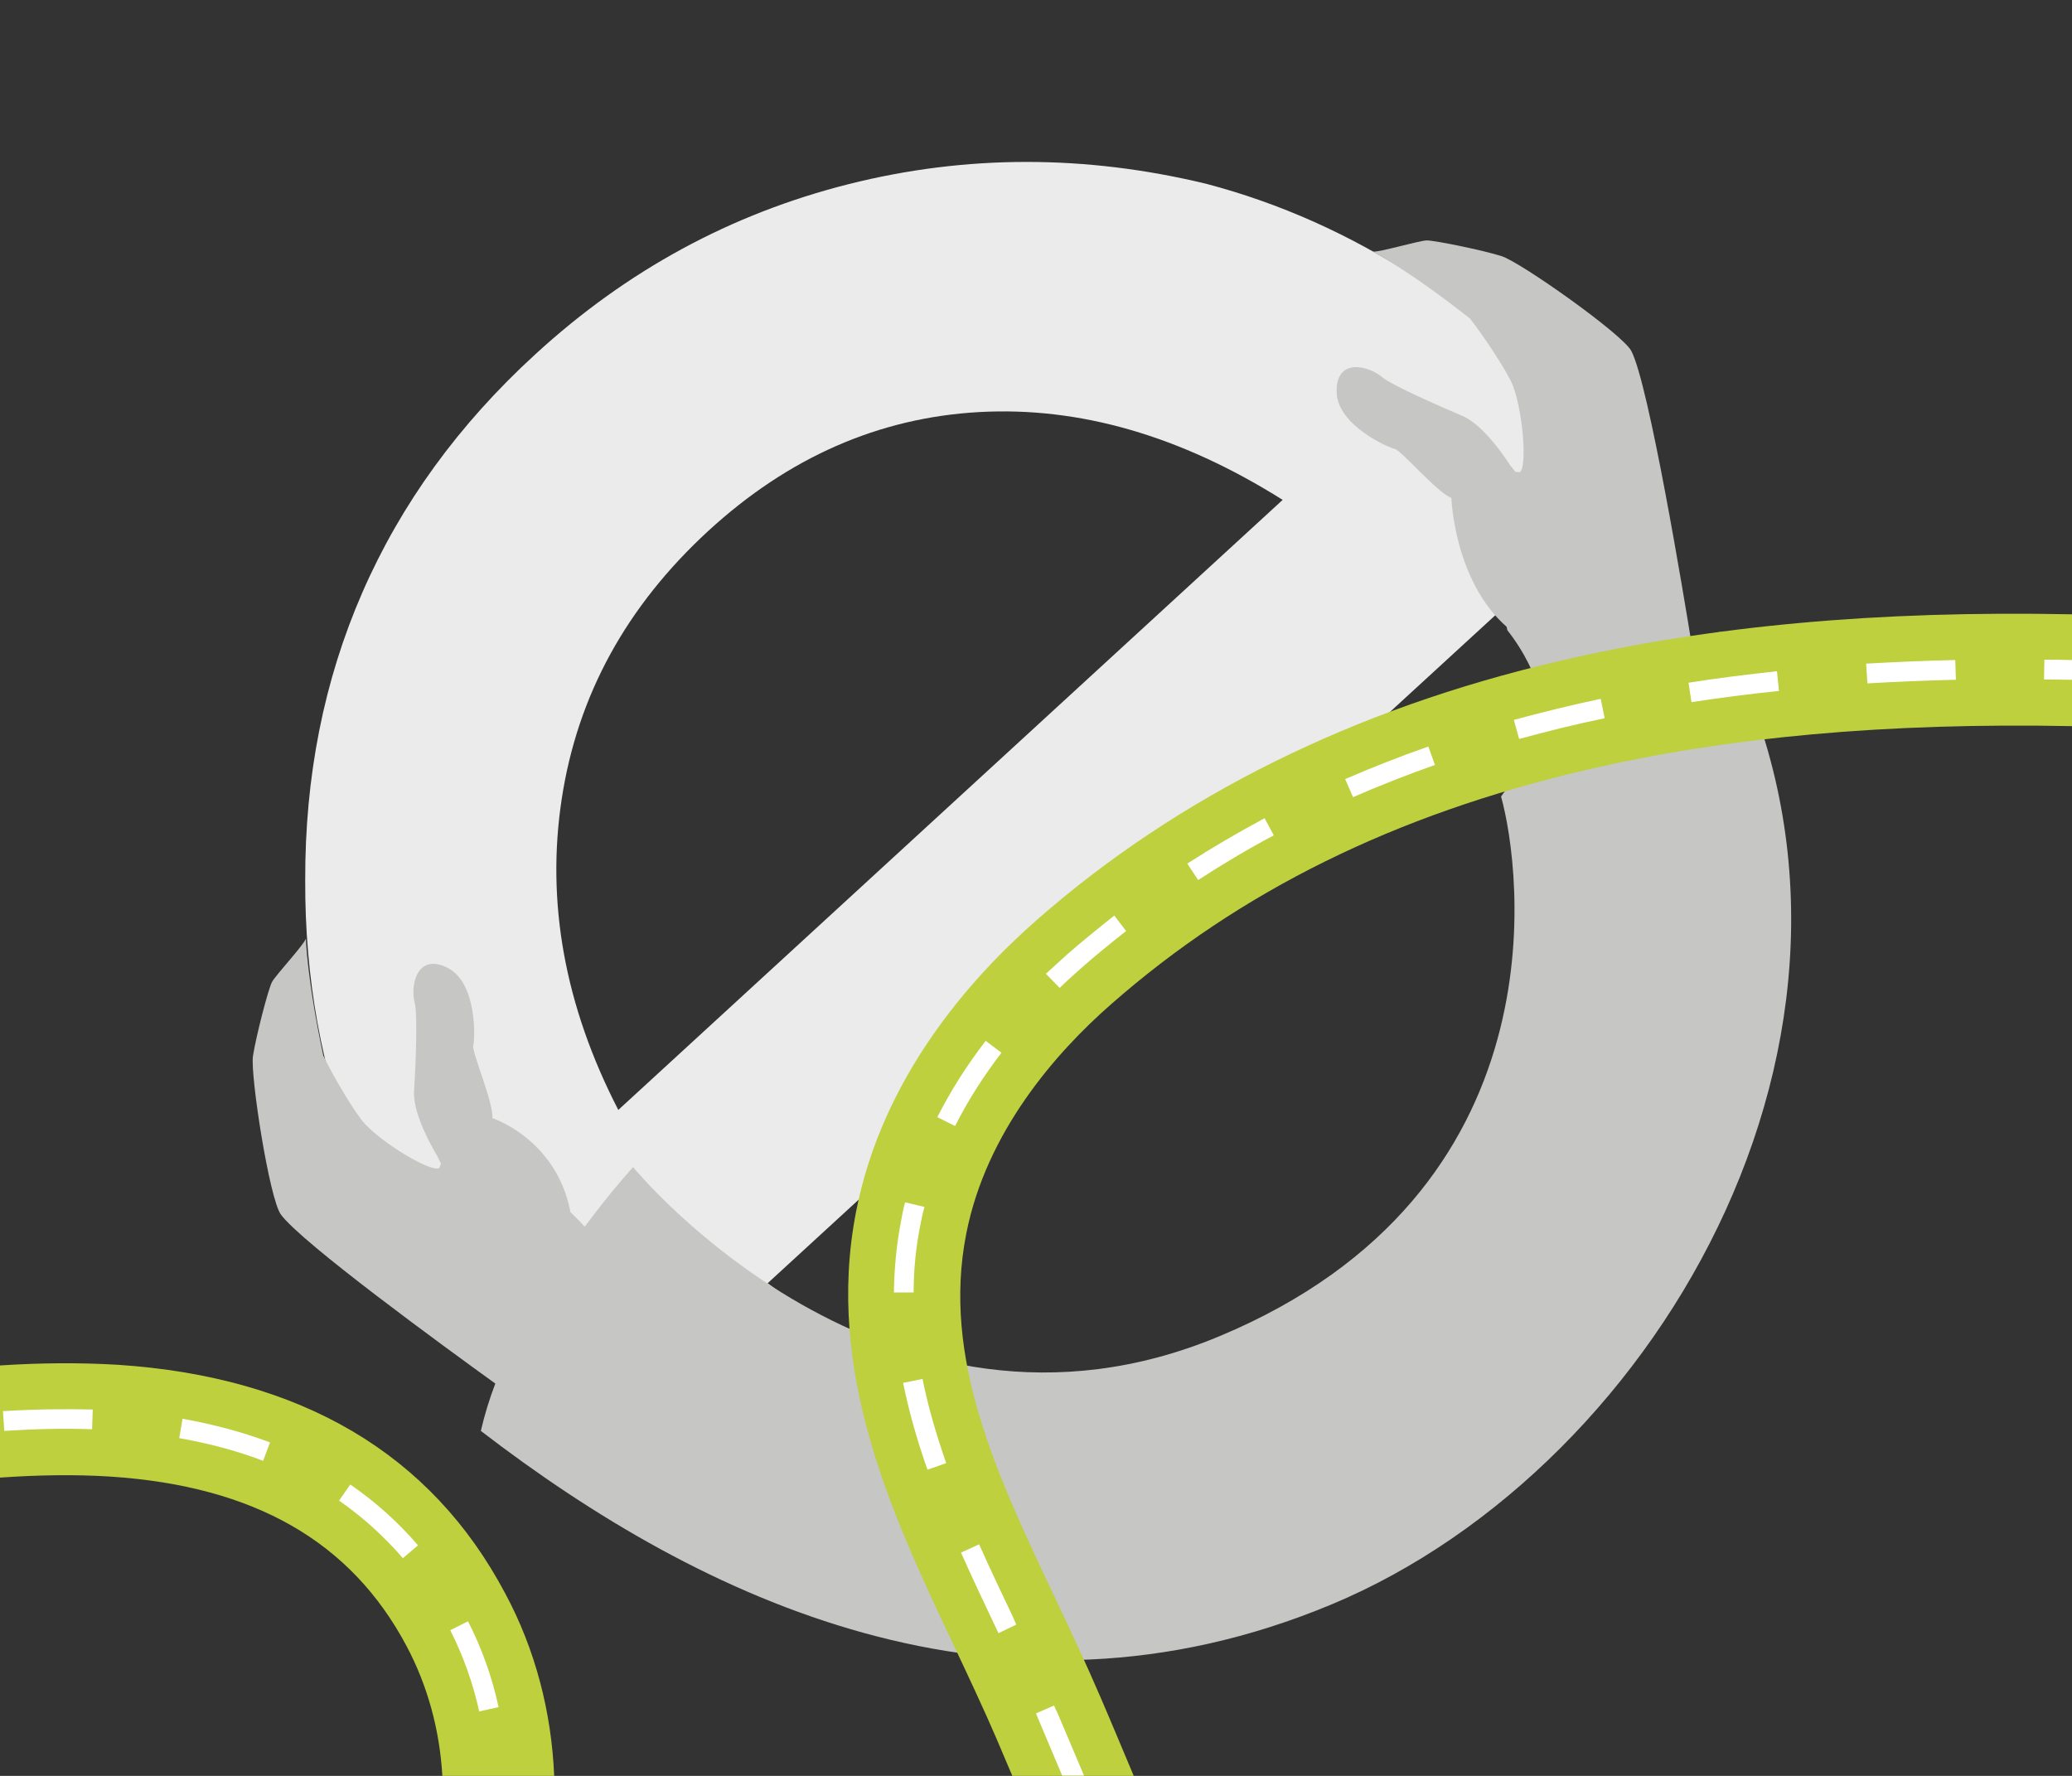
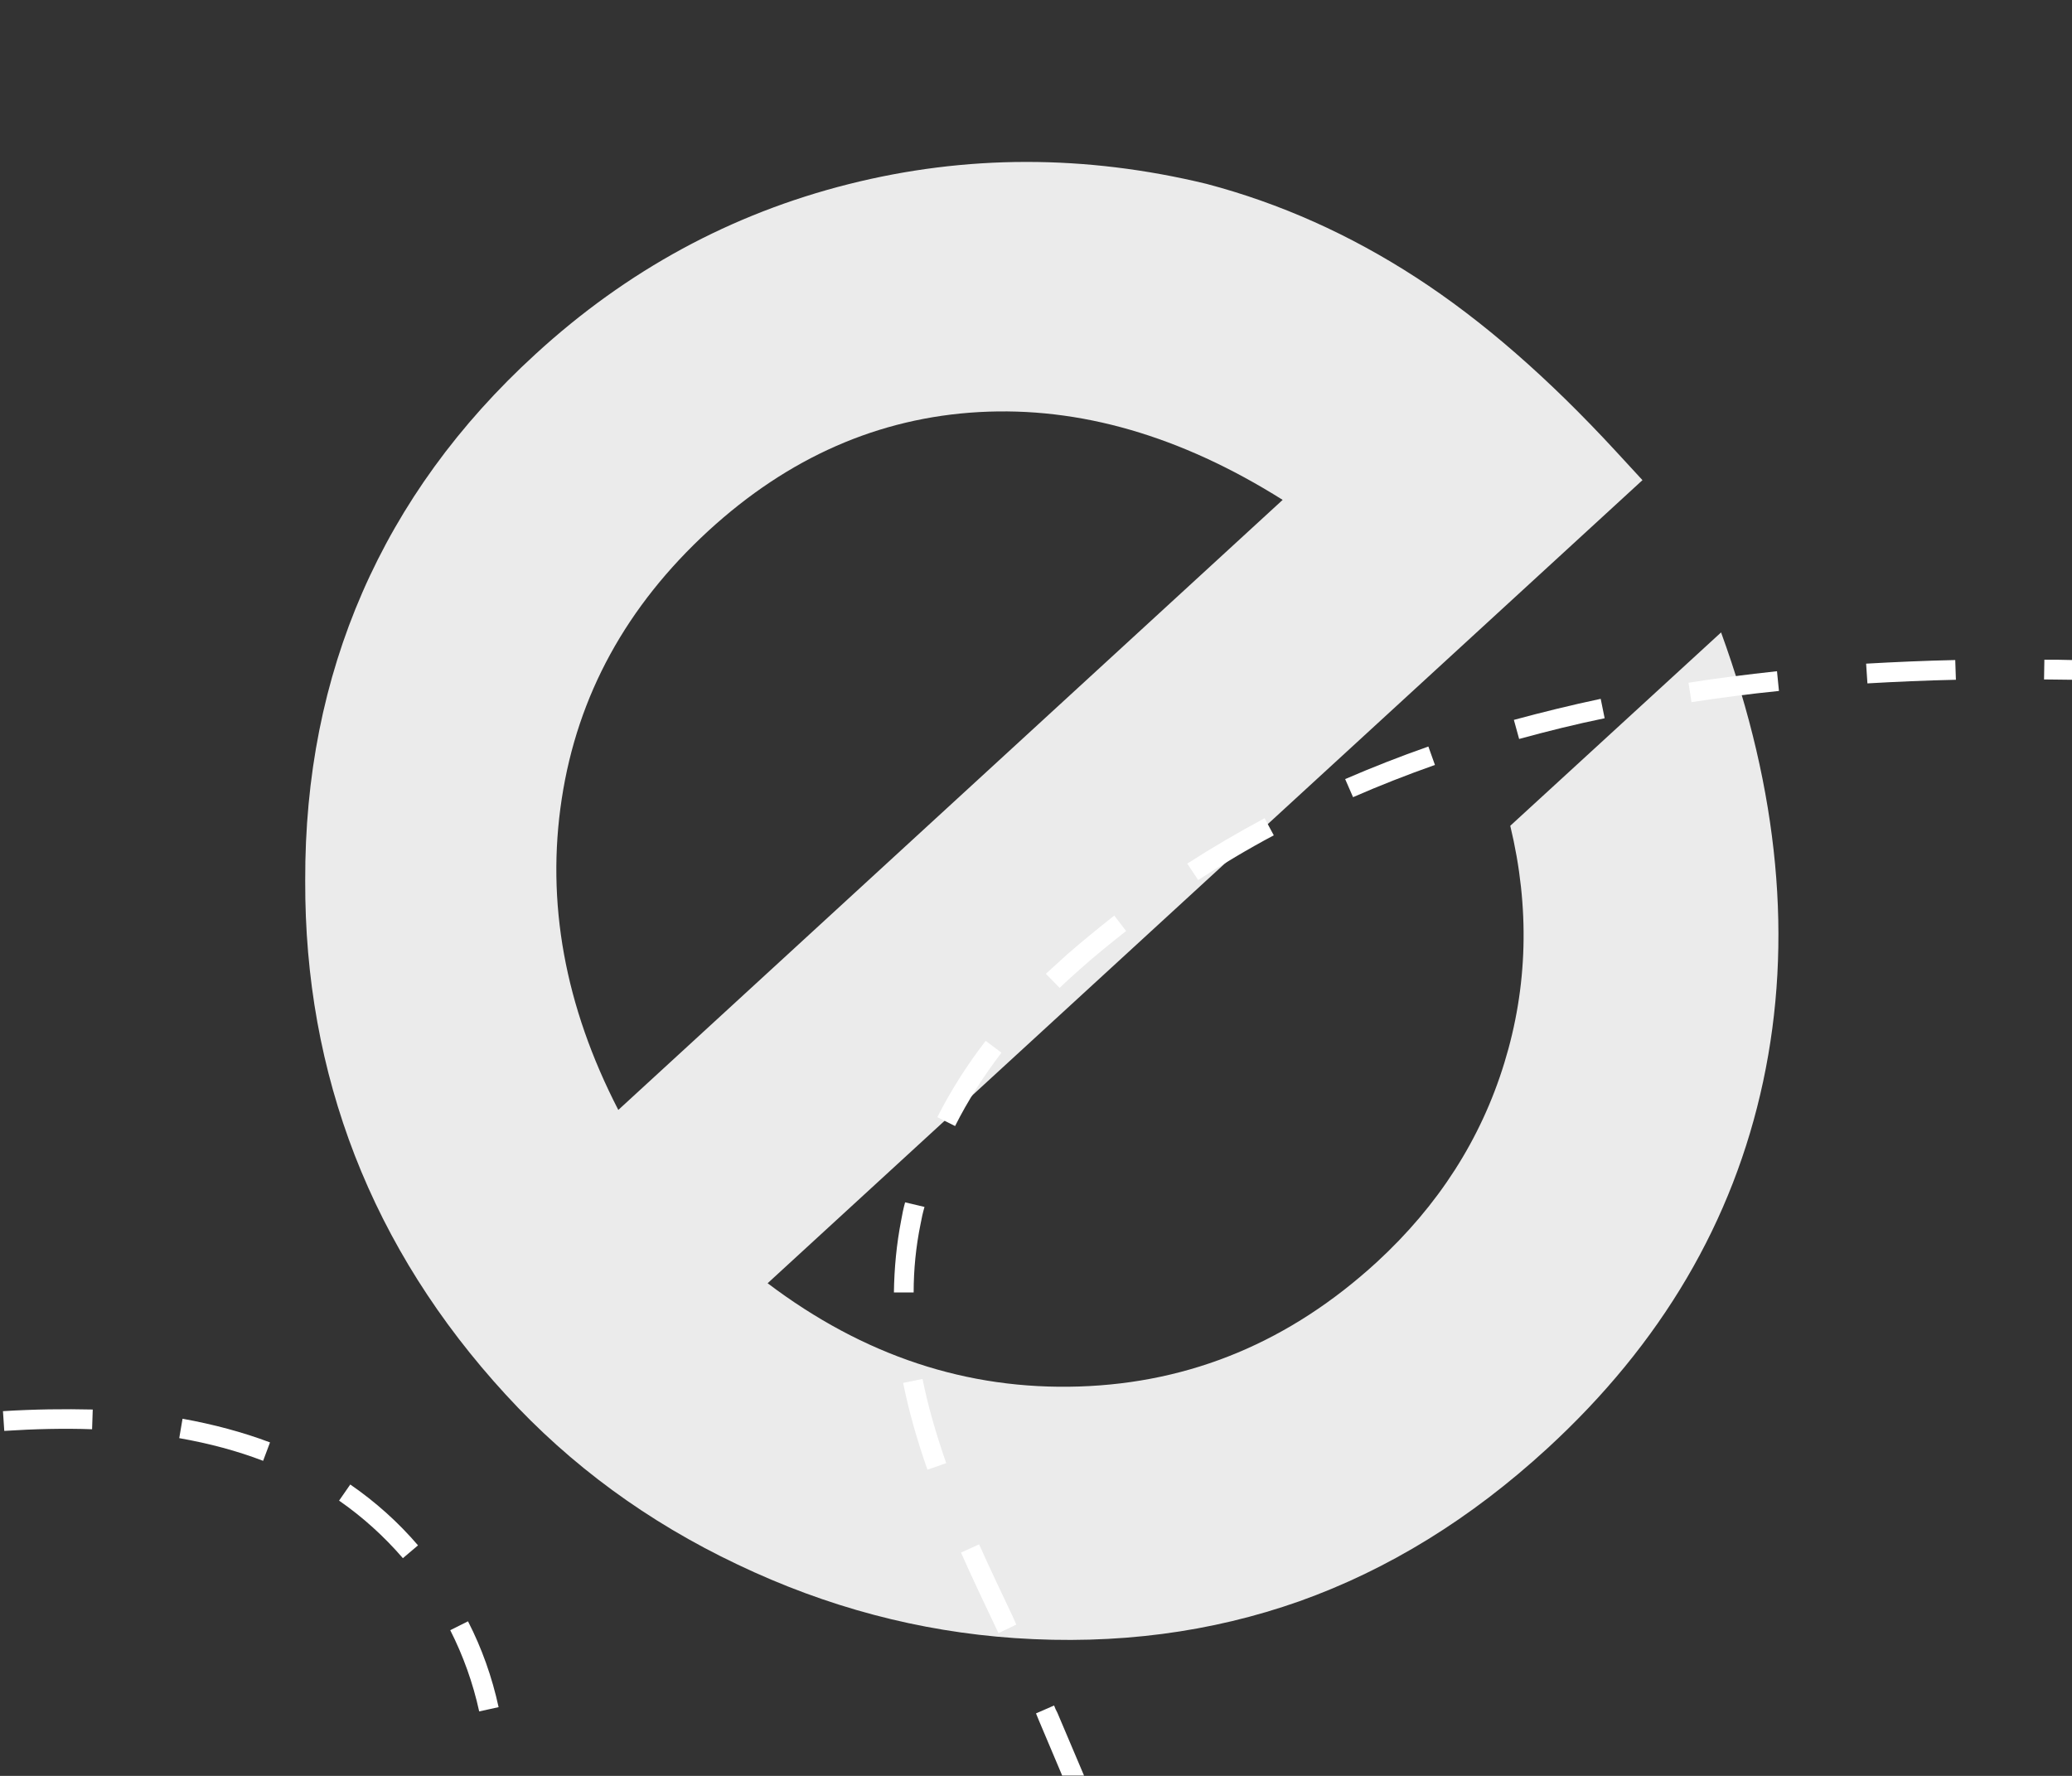
<svg xmlns="http://www.w3.org/2000/svg" version="1.1" id="Livello_1" x="0px" y="0px" viewBox="0 0 630 540" style="enable-background:new 0 0 630 540;" xml:space="preserve">
  <rect x="0" y="0" width="630" height="540" fill="#333333" stroke="none" />
  <style type="text/css">
	.st0{fill:#EBEBEB;}
	.st1{fill:#C6C6C5;}
	.st2{fill:#BED03E;}
	.st3{fill:#FFFFFF;}
</style>
  <g>
    <g>
      <path class="st0" d="M233.4,390.2c29.1,22,60.6,32.5,94.7,31.4c34.1-1.1,64.2-13.7,90.5-37.8c18.7-17.2,31.7-37.4,38.8-60.6    c7.1-23.1,7.8-47.2,1.8-72.1l64.1-58.8c17.6,48.4,21.9,93.9,12.8,136.5c-9.1,42.6-31,79.8-65.6,111.6    c-23.4,21.5-48.5,36.9-75.4,46.5c-26.9,9.5-55.7,13.3-86.6,11.2c-29-2-57.1-9.4-84.3-22.4c-27.2-12.9-50.7-30.1-70.4-51.6    c-20.4-22.2-35.7-46.5-45.9-72.7c-10.2-26.3-15.2-54.1-15.1-83.6c-0.1-31.7,5.7-60.9,17.4-87.7c11.7-26.8,29.2-51,52.6-72.4    c27.8-25.5,59.5-42.7,95.2-51.7c35.7-9,72-9,108.8-0.1c22.4,5.9,43.6,15.4,63.8,28.5c20.2,13.1,40.3,30.7,60.6,52.7l8.2,8.9    L233.4,390.2z M390,152c-31-19.5-61.8-28.4-92.3-26.7c-30.5,1.7-58,13.8-82.3,36.1c-24.9,22.9-39.8,50-44.6,81.5    c-4.8,31.4,0.9,63,17.2,94.6L390,152z" />
    </g>
-     <path class="st1" d="M514.5,196.8c-2.5-15.6-13.2-80.1-18.5-90.1c-2.8-5.2-33.7-27-39.4-28.8c-5.6-1.8-20.3-4.8-22.8-4.8   c-2.5,0.1-14.6,3.7-16.4,3.4c0,0,10.7,5.5,29.6,20.4c4,5.1,11.6,16.5,13.1,20.6c3.4,9.4,4.4,27.8,1.3,26c-0.2,0-0.4,0-0.6,0   c-0.6-0.7-1.2-1.5-1.7-2.1c0,0-7.5-12.1-14.6-15c-7.1-3-21.3-9.3-24.1-11.6c-4.6-3.9-14.2-5.9-14,4.3c0.1,10.2,15.9,17.1,17.7,17.4   c1.8,0.3,13.1,13.5,17.2,14.9c0,0,0.8,25.1,16.8,39.2c0.1,0.3,0.1,0.6,0.2,1c10.8,13.8,12.5,27.7,12.6,35.1   c-10.5,9.4-14.5,15.5-14.5,15.5c6.2,22.2,19.3,120.3-85.6,164.1c-101.6,42.5-178.3-51.4-178.3-51.4s-6.5,7-14.7,18.1   c-0.9-1-2.5-2.6-4.5-4.6l0.1-0.1c-4.4-22.1-23.7-28.3-23.7-28.3c0.5-4.4-6.4-20.4-5.8-22.1c0.5-1.7,1.3-19-7.8-23.6   c-9-4.6-11.5,4.8-10,10.7c0.9,3.5,0.3,19-0.2,26.7c-0.5,7.7,7,19.7,7,19.7c0.3,0.7,0.8,1.6,1.2,2.5c-0.1,0.2-0.2,0.3-0.3,0.6   c0.3,3.6-15.8-5.4-22.7-12.6c-3.1-3.2-10-15-12.8-20.9c-5-23.5-5.3-35.6-5.3-35.6c-0.5,1.8-9.1,11-10.3,13.2   c-1.2,2.3-4.9,16.7-5.8,22.6c-0.8,5.9,5,43.3,8.5,48.1c6.2,8.5,49.4,40,65.2,51.4c-1.8,4.7-3.3,9.6-4.4,14.4   c67,51.5,157.8,94.9,258.8,52.7c100.5-42,179.4-179,118-295.7C520.2,193.7,517.3,195.3,514.5,196.8z" />
  </g>
  <g>
-     <path class="st2" d="M168.5,540h-34c-0.8-13.8-4.4-27.3-10.9-39.5c-16.9-31.8-46.3-48.6-89.9-51.5c-10.9-0.7-22.2-0.5-33.7,0.3   v-34.1c12.1-0.8,24.2-0.9,35.9-0.2c55.6,3.7,95.2,27,117.7,69.5C162.8,501.6,167.7,520.7,168.5,540z" />
-     <path class="st2" d="M323,540h-15.2c-1.6-3.8-3.2-7.5-4.8-11.3c-4-9.3-8.4-18.6-13-28.4c-18.4-38.9-39.3-82.9-29.7-131.9   c7.9-40.5,34.3-70.6,55.1-88.8c42.9-37.6,96.3-64.1,158.7-78.6c45.7-10.7,96.9-15.4,156-14.2v14v6v14   c-56.5-1.1-105.1,3.3-148.2,13.4c-57.7,13.5-104.8,36.7-144,71.1c-16.8,14.7-38,38.8-44.1,69.8c-7.5,38,9.3,73.4,27,110.8   c4.6,9.7,9.3,19.7,13.6,29.7c3.5,8.1,6.9,16.3,10.4,24.6h-15.2H323V540z" />
-   </g>
+     </g>
  <g>
    <path class="st3" d="M142.3,493l-5.4,2.7c3.9,7.7,6.9,16,8.8,24.7l5.9-1.3C149.6,509.9,146.5,501.2,142.3,493z M308,491.7   c-3.4-7.2-7-14.7-10.3-22.1l-5.5,2.5c3.3,7.5,6.9,15,10.3,22.2l1.1,2.3l5.4-2.6L308,491.7z M106.5,451.4l-3.4,4.9   c7.2,5,13.7,10.9,19.4,17.5l4.6-3.9C121.1,462.9,114.2,456.7,106.5,451.4z M280.5,419.3l-5.9,1.2c1.7,8.4,4.1,17,7.4,26.4l5.7-2   C284.5,435.7,282.1,427.3,280.5,419.3z M55.5,431.4l-1,5.9c9.1,1.6,17.7,3.9,25.5,6.9l2.1-5.6C73.9,435.5,64.9,433.1,55.5,431.4z    M0.9,429.1l0.4,6c9.3-0.6,18.3-0.8,26.7-0.5l0.2-6C19.6,428.4,10.5,428.5,0.9,429.1z M275.2,365.6c-0.5,1.8-0.9,3.7-1.2,5.5   c-1.4,7.2-2.1,14.5-2.2,21.9h6c0-7,0.7-14,2.1-20.8c0.3-1.7,0.7-3.5,1.2-5.2L275.2,365.6z M299.7,316.5   c-5.8,7.5-10.7,15.3-14.7,23.2l5.4,2.7c3.8-7.6,8.6-15.1,14.1-22.3L299.7,316.5z M338.8,278.4c-4.8,3.8-9.6,7.7-14.2,11.7   c-2.2,2-4.4,4-6.6,6l4.2,4.3c2-2,4.2-3.9,6.3-5.8c4.5-4,9.2-7.8,13.9-11.5L338.8,278.4z M384.5,248.8c-8,4.3-15.9,8.9-23.5,13.8   l3.3,5c7.4-4.8,15.1-9.4,23-13.6L384.5,248.8z M434.3,227c-8.6,3-17.2,6.4-25.3,9.9l2.4,5.5c8-3.5,16.4-6.8,24.9-9.8L434.3,227z    M486.7,212.5c-9,1.9-17.9,4.1-26.4,6.4l1.6,5.8c8.4-2.3,17.2-4.5,26-6.3L486.7,212.5z M540.3,204.1c-9.1,1-18.2,2.1-26.9,3.5   l0.9,5.9c8.6-1.3,17.6-2.5,26.6-3.4L540.3,204.1z M594.5,200.7c-9.2,0.2-18.3,0.6-27.1,1.1l0.4,6c8.7-0.5,17.8-0.9,26.9-1.1   L594.5,200.7z M621.6,200.6l-0.1,6c2.8,0,5.6,0.1,8.5,0.1v-6C627.2,200.6,624.3,200.6,621.6,200.6z M323,540   c-2.4-5.6-4.7-11.2-7.1-16.8c-0.3-0.7-0.6-1.5-0.9-2.2l5.5-2.4c0.3,0.8,0.6,1.5,1,2.2c2.7,6.4,5.4,12.7,8.1,19.1H323V540z" />
  </g>
</svg>